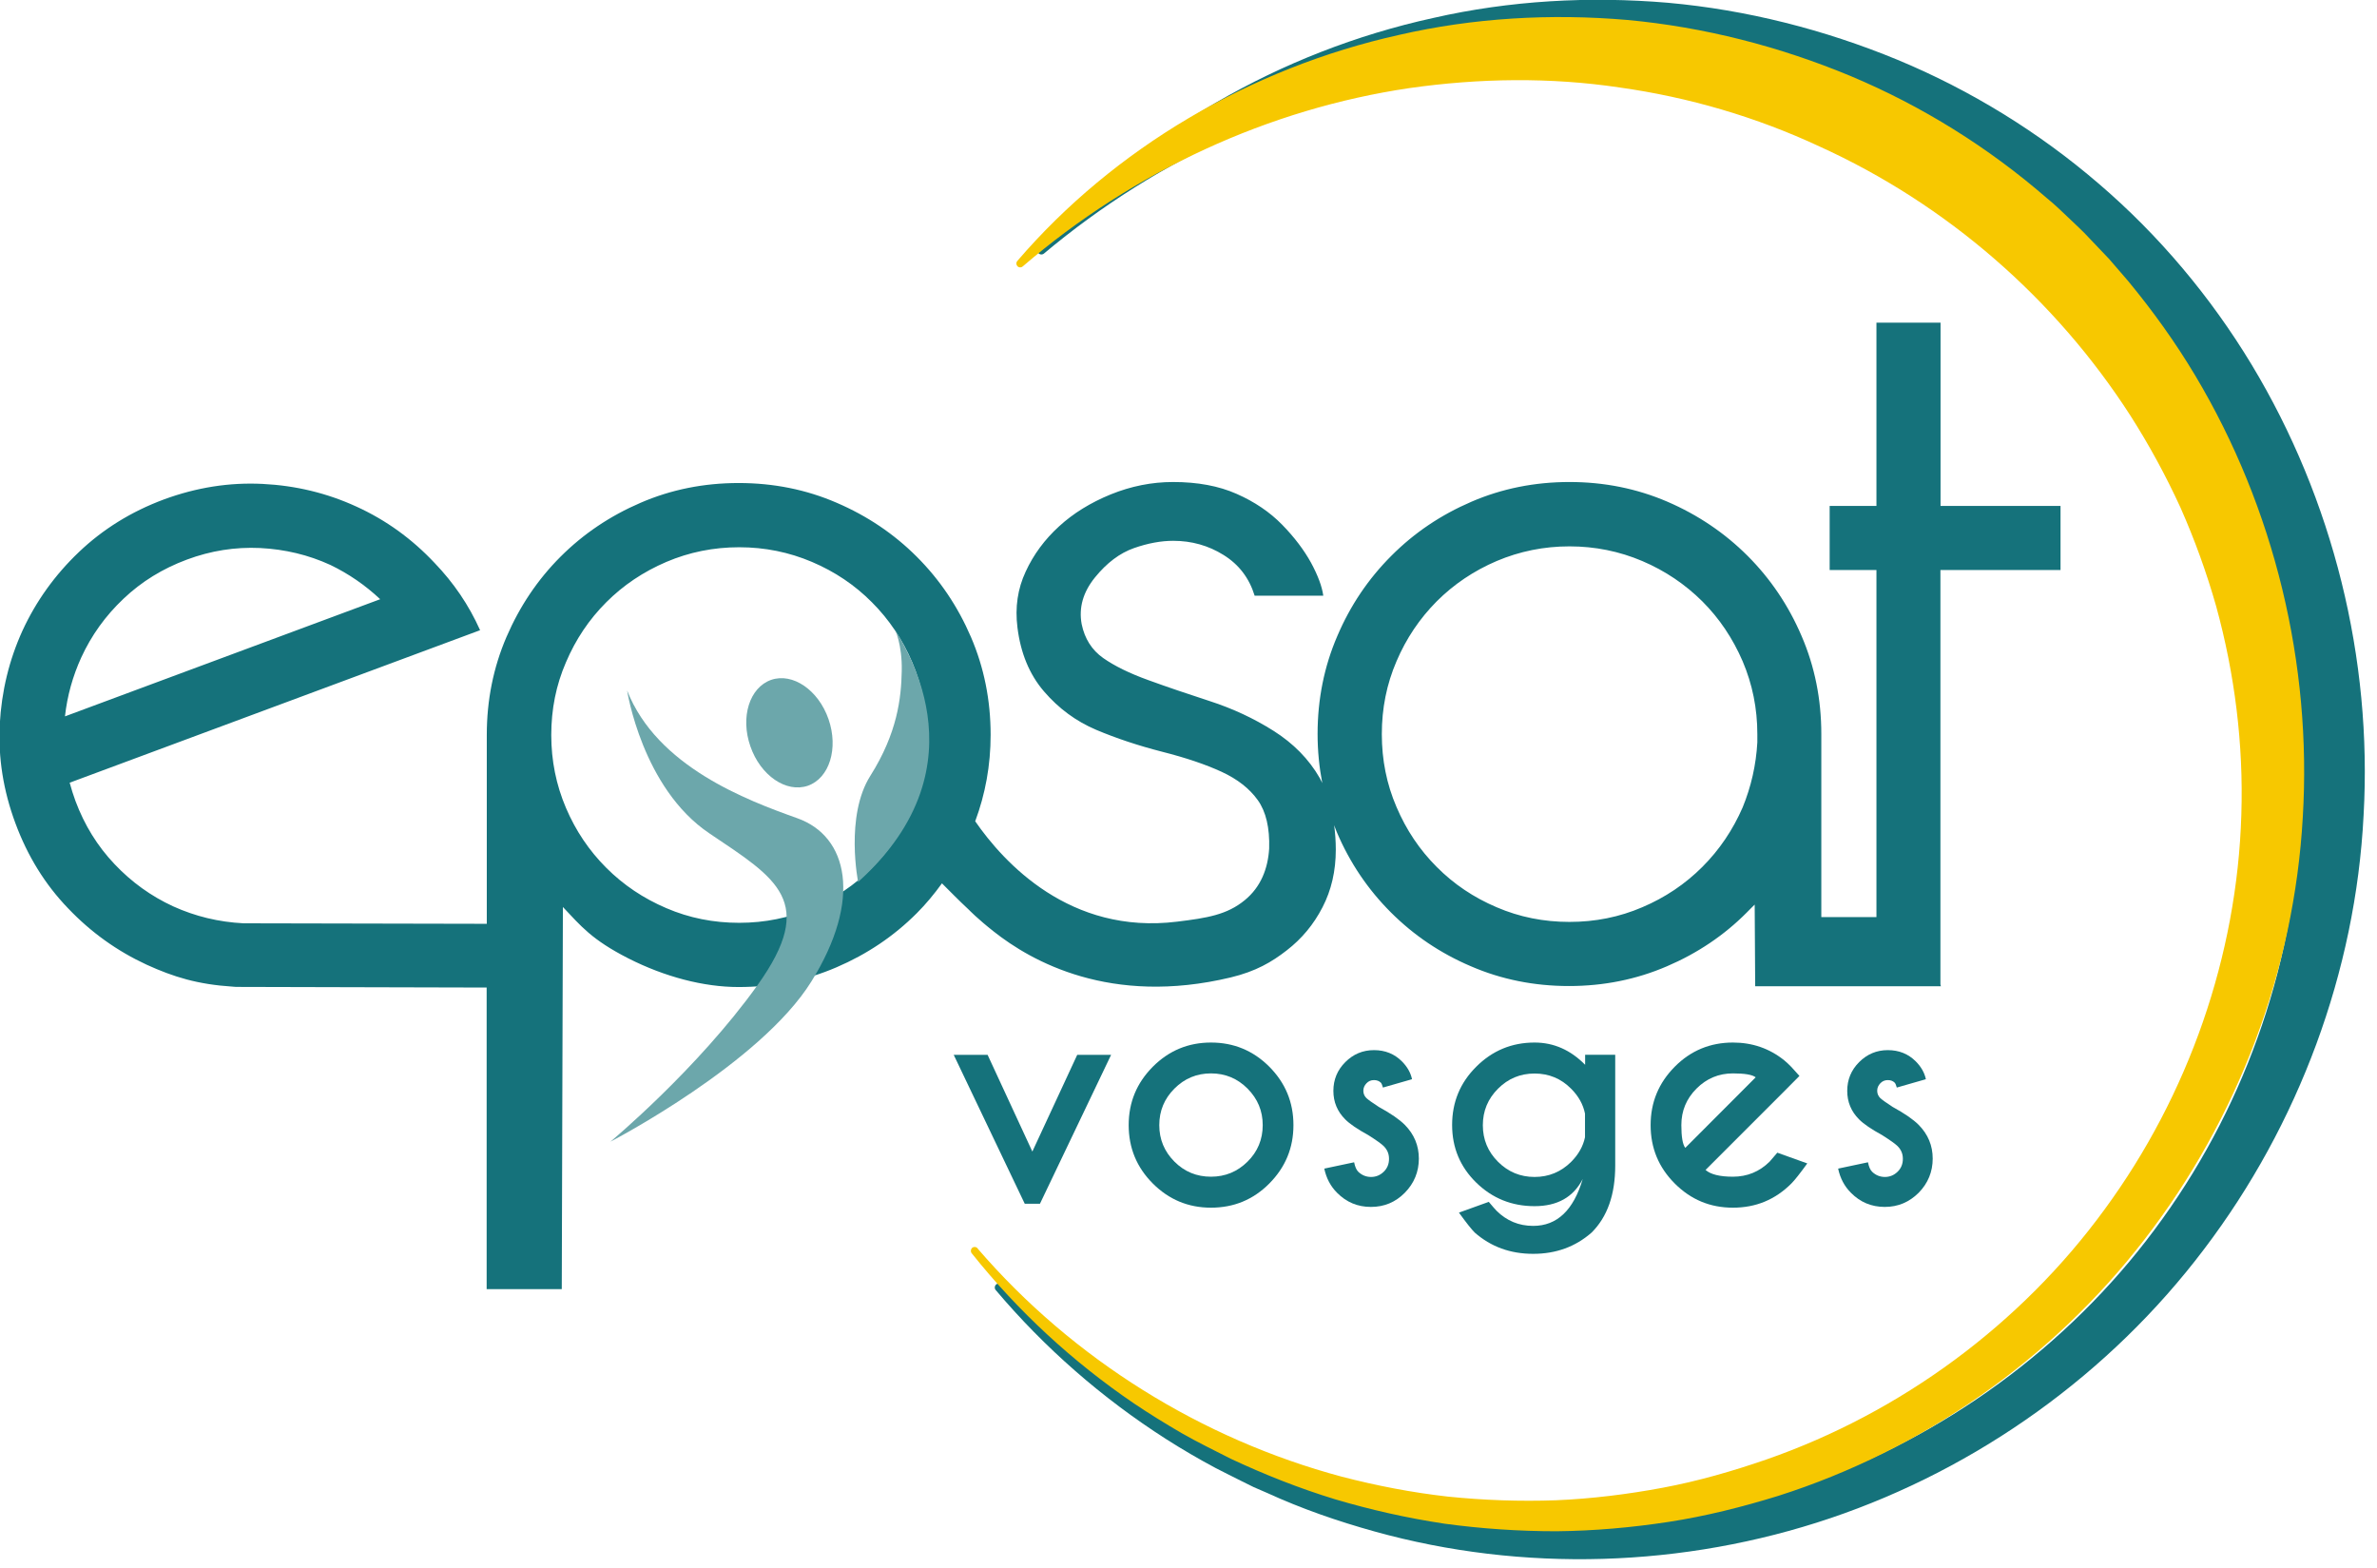
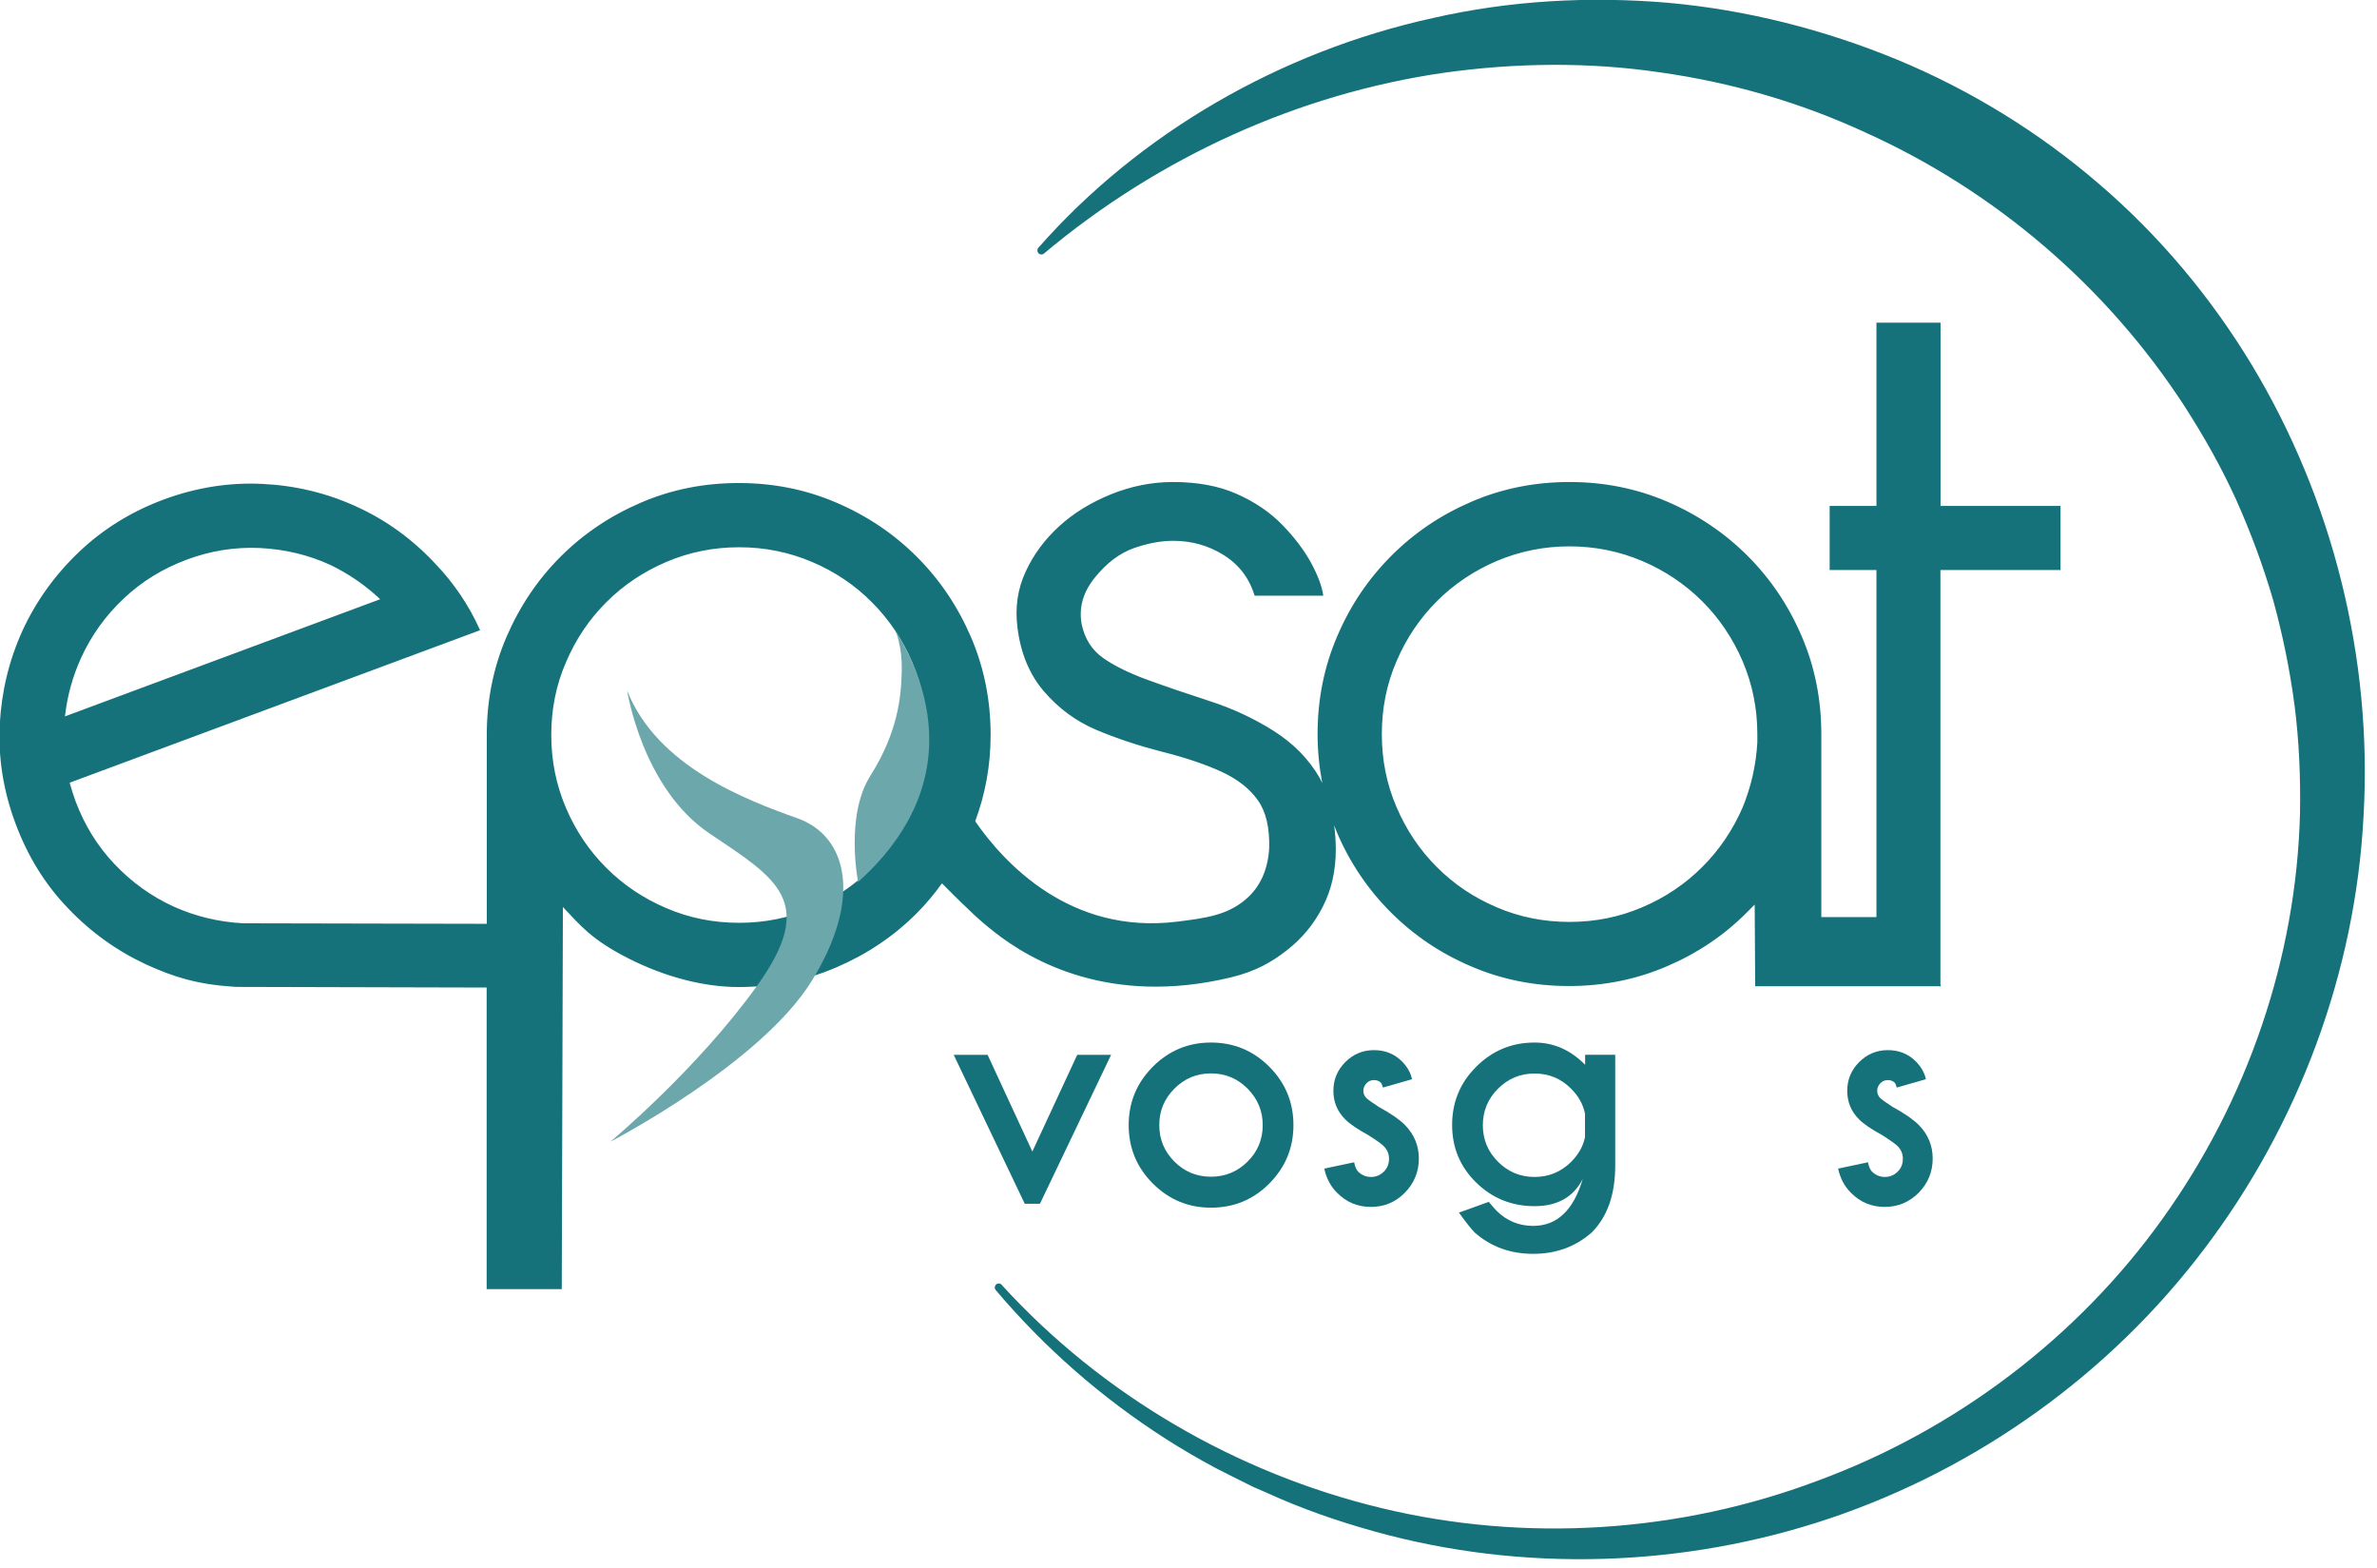
<svg xmlns="http://www.w3.org/2000/svg" width="188" height="124" viewBox="0 0 188 124" fill="none">
  <g clip-path="url(#clip0_214_269)">
    <path d="M153.47 77.85V45.08H162.97V40.01H153.48V25.52H148.41V40.01H144.71V45.08H148.41V72.529H144.05V58.05C144.05 55.3 143.53 52.709 142.49 50.3C141.46 47.889 140.03 45.77 138.22 43.959C136.41 42.15 134.29 40.719 131.88 39.679C129.46 38.639 126.88 38.12 124.13 38.12C121.38 38.12 118.79 38.639 116.38 39.679C113.96 40.719 111.85 42.139 110.04 43.959C108.23 45.77 106.8 47.88 105.77 50.3C104.73 52.709 104.21 55.3 104.21 58.05C104.21 59.38 104.34 60.669 104.58 61.929C104.51 61.8 104.46 61.66 104.38 61.529C103.52 60.029 102.29 58.789 100.73 57.8C99.16 56.809 97.481 56.029 95.691 55.45C93.91 54.87 92.281 54.319 90.8 53.779C89.331 53.249 88.15 52.669 87.251 52.039C86.361 51.41 85.79 50.52 85.55 49.359C85.311 48.059 85.66 46.83 86.6 45.669C87.54 44.51 88.57 43.739 89.68 43.349C90.79 42.959 91.831 42.77 92.79 42.77C94.24 42.77 95.57 43.139 96.77 43.889C97.981 44.639 98.8 45.709 99.231 47.109H104.66C104.56 46.38 104.24 45.52 103.69 44.499C103.13 43.489 102.37 42.48 101.4 41.489C100.43 40.499 99.24 39.69 97.811 39.059C96.391 38.429 94.71 38.12 92.781 38.12C91.091 38.12 89.451 38.45 87.85 39.099C86.26 39.749 84.891 40.59 83.76 41.63C82.63 42.66 81.74 43.859 81.121 45.209C80.49 46.559 80.27 48.029 80.471 49.62C80.721 51.639 81.41 53.33 82.57 54.679C83.731 56.029 85.1 57.039 86.701 57.719C88.29 58.389 90.031 58.969 91.91 59.45C93.8 59.929 95.361 60.459 96.621 61.039C97.88 61.62 98.831 62.37 99.481 63.279C100.13 64.189 100.43 65.469 100.38 67.109C100.28 68.7 99.721 70.15 98.451 71.189C97.04 72.35 95.46 72.6 93.1 72.889C84.621 73.939 79.391 68.219 77.13 64.95C77.93 62.8 78.35 60.529 78.35 58.12C78.35 55.37 77.831 52.789 76.79 50.37C75.751 47.959 74.331 45.849 72.51 44.029C70.701 42.219 68.591 40.8 66.171 39.76C63.761 38.719 61.181 38.2 58.42 38.2C55.66 38.2 53.081 38.719 50.67 39.76C48.251 40.8 46.141 42.219 44.331 44.029C42.52 45.84 41.1 47.959 40.06 50.37C39.02 52.789 38.501 55.37 38.501 58.12V73.059L19.261 73.019C17.291 72.919 15.441 72.469 13.7 71.68C11.96 70.879 10.411 69.769 9.06 68.34C7.7 66.909 6.68 65.249 5.97 63.349C5.8 62.889 5.65 62.41 5.51 61.9L37.971 49.84C37.081 47.849 35.88 46.09 34.38 44.529C32.59 42.62 30.53 41.13 28.201 40.069C25.87 38.999 23.401 38.4 20.77 38.27C18.14 38.139 15.54 38.55 12.96 39.499C10.38 40.459 8.14 41.849 6.24 43.66C4.34 45.469 2.85 47.55 1.78 49.87C0.72 52.2 0.12 54.679 -0.02 57.3C-0.15 59.929 0.26 62.529 1.22 65.109C2.18 67.7 3.56 69.939 5.38 71.829C7.19 73.73 9.26 75.21 11.591 76.29C13.741 77.269 15.63 77.85 18.41 78.029C18.48 78.029 18.671 78.049 18.671 78.049L38.49 78.1V101.95H44.431L44.52 71.73C45.95 73.24 46.791 74.309 49.691 75.79C52.59 77.26 55.66 78.059 58.41 78.059C61.16 78.059 63.74 77.54 66.16 76.499C68.581 75.46 70.691 74.04 72.501 72.23C73.24 71.49 73.891 70.7 74.501 69.859C75.1 70.45 75.74 71.12 76.641 71.96C76.641 71.96 77.311 72.659 78.611 73.68C81.561 76.01 87.82 79.579 97.341 77.299C99.331 76.82 100.59 76.079 101.77 75.159C102.96 74.24 103.9 73.109 104.6 71.749C105.3 70.4 105.65 68.879 105.65 67.189C105.65 66.51 105.6 65.87 105.52 65.26C105.59 65.439 105.65 65.629 105.73 65.809C106.76 68.23 108.19 70.34 110 72.15C111.81 73.96 113.92 75.389 116.34 76.419C118.75 77.46 121.34 77.98 124.09 77.98C126.84 77.98 129.42 77.46 131.84 76.419C134.25 75.389 136.36 73.969 138.14 72.18C138.37 71.939 138.58 71.74 138.78 71.54L138.82 77.999H153.51M5.14 56.639C5.32 55.029 5.75 53.48 6.43 51.989C7.23 50.249 8.34 48.7 9.77 47.349C11.2 45.989 12.87 44.969 14.771 44.26C16.671 43.55 18.601 43.249 20.57 43.34C22.541 43.44 24.39 43.88 26.131 44.679C27.581 45.38 28.89 46.279 30.07 47.389L5.15 56.65L5.14 56.639ZM72.15 63.889C71.38 65.7 70.32 67.279 68.96 68.629C67.611 69.99 66.031 71.049 64.221 71.82C62.41 72.59 60.49 72.98 58.461 72.98C56.431 72.98 54.511 72.6 52.7 71.82C50.891 71.049 49.31 69.99 47.95 68.629C46.6 67.279 45.531 65.7 44.761 63.889C43.99 62.08 43.6 60.16 43.6 58.13C43.6 56.099 43.98 54.179 44.761 52.38C45.531 50.569 46.59 48.989 47.95 47.63C49.3 46.279 50.88 45.219 52.7 44.44C54.511 43.669 56.431 43.279 58.461 43.279C60.49 43.279 62.41 43.669 64.221 44.44C66.031 45.209 67.611 46.27 68.96 47.63C70.311 48.98 71.38 50.569 72.15 52.38C72.921 54.19 73.311 56.109 73.311 58.13C73.311 60.15 72.921 62.08 72.15 63.889ZM137.83 63.849C137.05 65.639 135.99 67.21 134.64 68.559C133.28 69.919 131.7 70.98 129.89 71.749C128.08 72.529 126.16 72.909 124.13 72.909C122.1 72.909 120.18 72.529 118.37 71.749C116.56 70.98 114.98 69.919 113.63 68.559C112.28 67.21 111.22 65.629 110.45 63.819C109.67 62.01 109.29 60.09 109.29 58.059C109.29 56.029 109.67 54.109 110.45 52.3C111.22 50.489 112.29 48.91 113.63 47.559C114.98 46.209 116.57 45.139 118.37 44.37C120.19 43.599 122.11 43.209 124.13 43.209C126.15 43.209 128.08 43.599 129.89 44.37C131.7 45.139 133.28 46.209 134.64 47.559C135.99 48.91 137.05 50.489 137.83 52.3C138.6 54.109 138.99 56.029 138.99 58.059V58.709C138.89 60.499 138.5 62.209 137.83 63.849Z" fill="#15727B" />
    <path d="M49.6 54.609C49.6 54.609 50.79 62.339 56.11 65.909C61.43 69.489 64.66 71.279 59.9 77.929C55.15 84.569 48.28 90.289 48.28 90.289C48.28 90.289 60.12 84.149 64.18 77.609C68.21 71.129 67.08 66.139 63.06 64.709C59.05 63.279 51.97 60.629 49.6 54.609Z" fill="#6CA7AB" />
    <path d="M67.88 69.809C67.88 69.809 66.81 64.549 68.84 61.349C70.98 57.959 71.28 55.189 71.32 53.069C71.37 50.949 70.76 49.719 70.76 49.719C71.09 50.529 78.3 60.349 67.88 69.739" fill="#6CA7AB" />
-     <path d="M63.9 62.138C62.19 62.728 60.15 61.338 59.35 59.028C58.54 56.718 59.28 54.368 60.99 53.768C62.69 53.178 64.73 54.568 65.53 56.878C66.33 59.188 65.6 61.538 63.9 62.138Z" fill="#6CA7AB" />
    <path d="M81.05 95.2L75.43 83.42H78.11L81.65 91.07L85.2 83.42H87.88L82.25 95.2H81.06H81.05Z" fill="#15727B" />
    <path d="M95.779 82.449C97.579 82.449 99.12 83.089 100.39 84.359C101.66 85.639 102.3 87.169 102.3 88.979C102.3 90.789 101.66 92.319 100.39 93.599C99.12 94.879 97.579 95.509 95.779 95.509C93.98 95.509 92.45 94.869 91.18 93.599C89.909 92.329 89.269 90.789 89.269 88.979C89.269 87.169 89.909 85.639 91.18 84.359C92.46 83.079 93.99 82.449 95.779 82.449ZM92.889 86.089C92.09 86.889 91.689 87.849 91.689 88.979C91.689 90.109 92.09 91.069 92.889 91.869C93.689 92.669 94.65 93.059 95.779 93.059C96.909 93.059 97.87 92.659 98.669 91.869C99.469 91.079 99.87 90.109 99.87 88.979C99.87 87.849 99.469 86.899 98.669 86.089C97.87 85.289 96.909 84.889 95.779 84.889C94.65 84.889 93.689 85.289 92.889 86.089Z" fill="#15727B" />
    <path d="M107.429 92.669C107.709 92.939 108.049 93.079 108.439 93.079C108.829 93.079 109.159 92.939 109.439 92.669C109.719 92.399 109.859 92.059 109.859 91.649C109.859 91.239 109.719 90.929 109.449 90.649C109.259 90.459 108.849 90.169 108.219 89.769C107.359 89.299 106.759 88.889 106.399 88.529C105.769 87.899 105.459 87.149 105.459 86.269C105.459 85.389 105.769 84.629 106.399 83.999C107.029 83.369 107.779 83.049 108.669 83.049C109.559 83.049 110.289 83.349 110.879 83.939C111.299 84.359 111.569 84.829 111.679 85.349L109.379 86.009C109.329 85.819 109.269 85.689 109.219 85.629C109.079 85.489 108.899 85.419 108.669 85.419C108.439 85.419 108.239 85.499 108.079 85.669C107.919 85.839 107.829 86.029 107.829 86.259C107.829 86.489 107.909 86.679 108.069 86.839C108.219 86.979 108.539 87.209 109.049 87.539C109.999 88.059 110.679 88.529 111.109 88.959C111.849 89.709 112.219 90.599 112.219 91.629C112.219 92.659 111.849 93.579 111.109 94.329C110.369 95.079 109.479 95.449 108.429 95.449C107.379 95.449 106.489 95.079 105.749 94.329C105.239 93.819 104.899 93.179 104.739 92.419L107.099 91.919C107.169 92.269 107.279 92.519 107.419 92.659L107.429 92.669Z" fill="#15727B" />
    <path d="M125.37 84.229V83.419H127.75V92.179C127.75 94.469 127.13 96.239 125.88 97.479C124.6 98.599 123.07 99.159 121.26 99.159C119.45 99.159 117.92 98.599 116.64 97.479C116.38 97.219 115.96 96.689 115.39 95.899L117.75 95.049C118.06 95.419 118.26 95.649 118.37 95.759C119.17 96.549 120.13 96.949 121.26 96.949C123.15 96.949 124.45 95.709 125.18 93.239C124.44 94.679 123.17 95.389 121.37 95.389C119.57 95.389 118.03 94.769 116.76 93.529C115.49 92.289 114.85 90.769 114.85 88.969C114.85 87.169 115.48 85.629 116.76 84.359C118.03 83.089 119.57 82.449 121.37 82.449C122.89 82.449 124.22 83.039 125.37 84.209V84.229ZM125.36 88.069C125.21 87.339 124.85 86.689 124.26 86.099C123.47 85.299 122.5 84.899 121.37 84.899C120.24 84.899 119.28 85.299 118.48 86.099C117.68 86.899 117.28 87.859 117.28 88.989C117.28 90.119 117.68 91.079 118.48 91.879C119.28 92.679 120.24 93.079 121.37 93.079C122.5 93.079 123.46 92.679 124.26 91.889C124.85 91.299 125.21 90.649 125.36 89.939V88.069Z" fill="#15727B" />
-     <path d="M134.9 92.529C135.3 92.879 136.02 93.059 137.06 93.059C138.19 93.059 139.16 92.659 139.96 91.869C140.06 91.759 140.26 91.529 140.57 91.159L142.94 92.009C142.36 92.809 141.94 93.339 141.68 93.599C140.4 94.879 138.87 95.509 137.06 95.509C135.25 95.509 133.73 94.869 132.46 93.599C131.18 92.319 130.55 90.789 130.55 88.979C130.55 87.169 131.19 85.639 132.46 84.359C133.73 83.079 135.27 82.449 137.06 82.449C138.6 82.449 139.95 82.919 141.11 83.849C141.3 84.009 141.49 84.179 141.67 84.369C141.75 84.449 141.96 84.689 142.32 85.089L141.13 86.289L134.89 92.529H134.9ZM138.86 85.199C138.59 84.989 137.99 84.889 137.06 84.889C135.94 84.889 134.98 85.289 134.18 86.089C133.38 86.889 132.98 87.849 132.98 88.979C132.98 89.899 133.08 90.499 133.29 90.779L138.86 85.199Z" fill="#15727B" />
    <path d="M148.07 92.669C148.35 92.939 148.69 93.079 149.08 93.079C149.47 93.079 149.8 92.939 150.08 92.669C150.36 92.399 150.5 92.059 150.5 91.649C150.5 91.239 150.36 90.929 150.09 90.649C149.9 90.459 149.49 90.169 148.86 89.769C148 89.299 147.4 88.889 147.04 88.529C146.41 87.899 146.1 87.149 146.1 86.269C146.1 85.389 146.41 84.629 147.04 83.999C147.67 83.369 148.42 83.049 149.31 83.049C150.2 83.049 150.93 83.349 151.52 83.939C151.94 84.359 152.21 84.829 152.32 85.349L150.02 86.009C149.97 85.819 149.91 85.689 149.86 85.629C149.72 85.489 149.54 85.419 149.31 85.419C149.08 85.419 148.88 85.499 148.72 85.669C148.56 85.839 148.47 86.029 148.47 86.259C148.47 86.489 148.55 86.679 148.71 86.839C148.86 86.979 149.18 87.209 149.69 87.539C150.64 88.059 151.32 88.529 151.75 88.959C152.49 89.709 152.86 90.599 152.86 91.629C152.86 92.659 152.49 93.579 151.75 94.329C151.01 95.069 150.12 95.449 149.07 95.449C148.02 95.449 147.13 95.079 146.39 94.329C145.88 93.819 145.54 93.179 145.38 92.419L147.74 91.919C147.81 92.269 147.92 92.519 148.06 92.659L148.07 92.669Z" fill="#15727B" />
    <path d="M79.23 101.62C87.2 110.36 97.82 116.51 109.23 119.26C120.64 122.02 132.83 121.22 143.74 117.11C154.68 113.09 164.33 105.77 171.04 96.38C177.77 87.01 181.63 75.69 181.91 64.3C181.96 61.46 181.84 58.61 181.48 55.79C181.11 52.98 180.54 50.19 179.79 47.47C179 44.75 178.01 42.1 176.86 39.52C175.69 36.95 174.3 34.49 172.78 32.13C166.65 22.69 157.82 15.11 147.52 10.47C142.4 8.1 136.9 6.51 131.27 5.72C125.64 4.89 119.86 4.96 114.16 5.76C102.75 7.42 91.71 12.38 82.57 20.05C82.44 20.16 82.24 20.15 82.12 20.01C82.02 19.89 82.02 19.72 82.12 19.6C90.09 10.54 101.25 4.07 113.36 1.42C119.41 0.04 125.7 -0.31 131.93 0.22C138.15 0.78 144.29 2.34 150.08 4.73C155.86 7.13 161.27 10.46 166.02 14.55C170.78 18.63 174.85 23.49 178.08 28.83C184.53 39.52 187.64 52.1 186.94 64.47C186.31 76.86 181.79 88.95 174.33 98.78C166.88 108.65 156.41 116.13 144.78 120.06C133.15 123.99 120.41 124.37 108.73 121.12C105.81 120.31 102.95 119.32 100.2 118.06L99.16 117.61L98.15 117.11C97.48 116.77 96.8 116.44 96.13 116.09C94.8 115.38 93.5 114.62 92.23 113.81C87.16 110.57 82.6 106.58 78.75 102.02C78.64 101.89 78.66 101.69 78.79 101.58C78.92 101.47 79.11 101.48 79.23 101.61V101.62Z" fill="#15727B" />
-     <path d="M77.32 98.739C84.87 107.509 95.07 113.819 106.11 116.779C108.88 117.499 111.68 118.039 114.52 118.359C117.36 118.649 120.21 118.749 123.05 118.649C125.89 118.529 128.72 118.179 131.5 117.659C134.29 117.139 137.02 116.349 139.69 115.429C150.38 111.709 159.85 104.709 166.46 95.639C173.1 86.589 176.94 75.559 177.27 64.429C177.45 58.869 176.75 53.299 175.28 47.949C174.52 45.279 173.58 42.679 172.46 40.149C171.31 37.639 169.99 35.209 168.51 32.889C162.55 23.619 153.96 16.149 143.92 11.589C138.93 9.259 133.58 7.689 128.1 6.919C122.62 6.099 117 6.179 111.46 6.969C100.38 8.609 89.69 13.509 80.89 21.069C80.76 21.179 80.57 21.169 80.46 21.039C80.36 20.919 80.36 20.749 80.46 20.639C88.1 11.739 98.9 5.369 110.66 2.759C116.54 1.409 122.65 1.059 128.71 1.579C134.77 2.139 140.74 3.669 146.38 6.019C152.01 8.379 157.27 11.659 161.9 15.679C162.5 16.159 163.05 16.699 163.6 17.219C164.15 17.749 164.72 18.259 165.24 18.829L166.82 20.489L168.32 22.229C170.27 24.589 172.06 27.079 173.63 29.709C179.9 40.209 182.86 52.549 182.13 64.639C181.45 76.739 176.97 88.509 169.62 98.009C162.28 107.539 152.01 114.679 140.65 118.299C137.8 119.179 134.91 119.909 131.97 120.359C129.03 120.809 126.07 121.069 123.1 121.099C120.13 121.099 117.17 120.899 114.24 120.499C111.31 120.059 108.42 119.409 105.59 118.569C102.77 117.709 100.02 116.619 97.35 115.369C96.04 114.699 94.71 114.059 93.44 113.329C92.17 112.589 90.92 111.819 89.7 110.999C84.84 107.699 80.49 103.679 76.85 99.109C76.75 98.979 76.77 98.789 76.9 98.679C77.03 98.579 77.21 98.599 77.32 98.719V98.739Z" fill="#F7C800" />
  </g>
  <defs>
    <clipPath id="clip0_214_269">
      <rect width="187.04" height="123.32" fill="white" />
    </clipPath>
  </defs>
</svg>